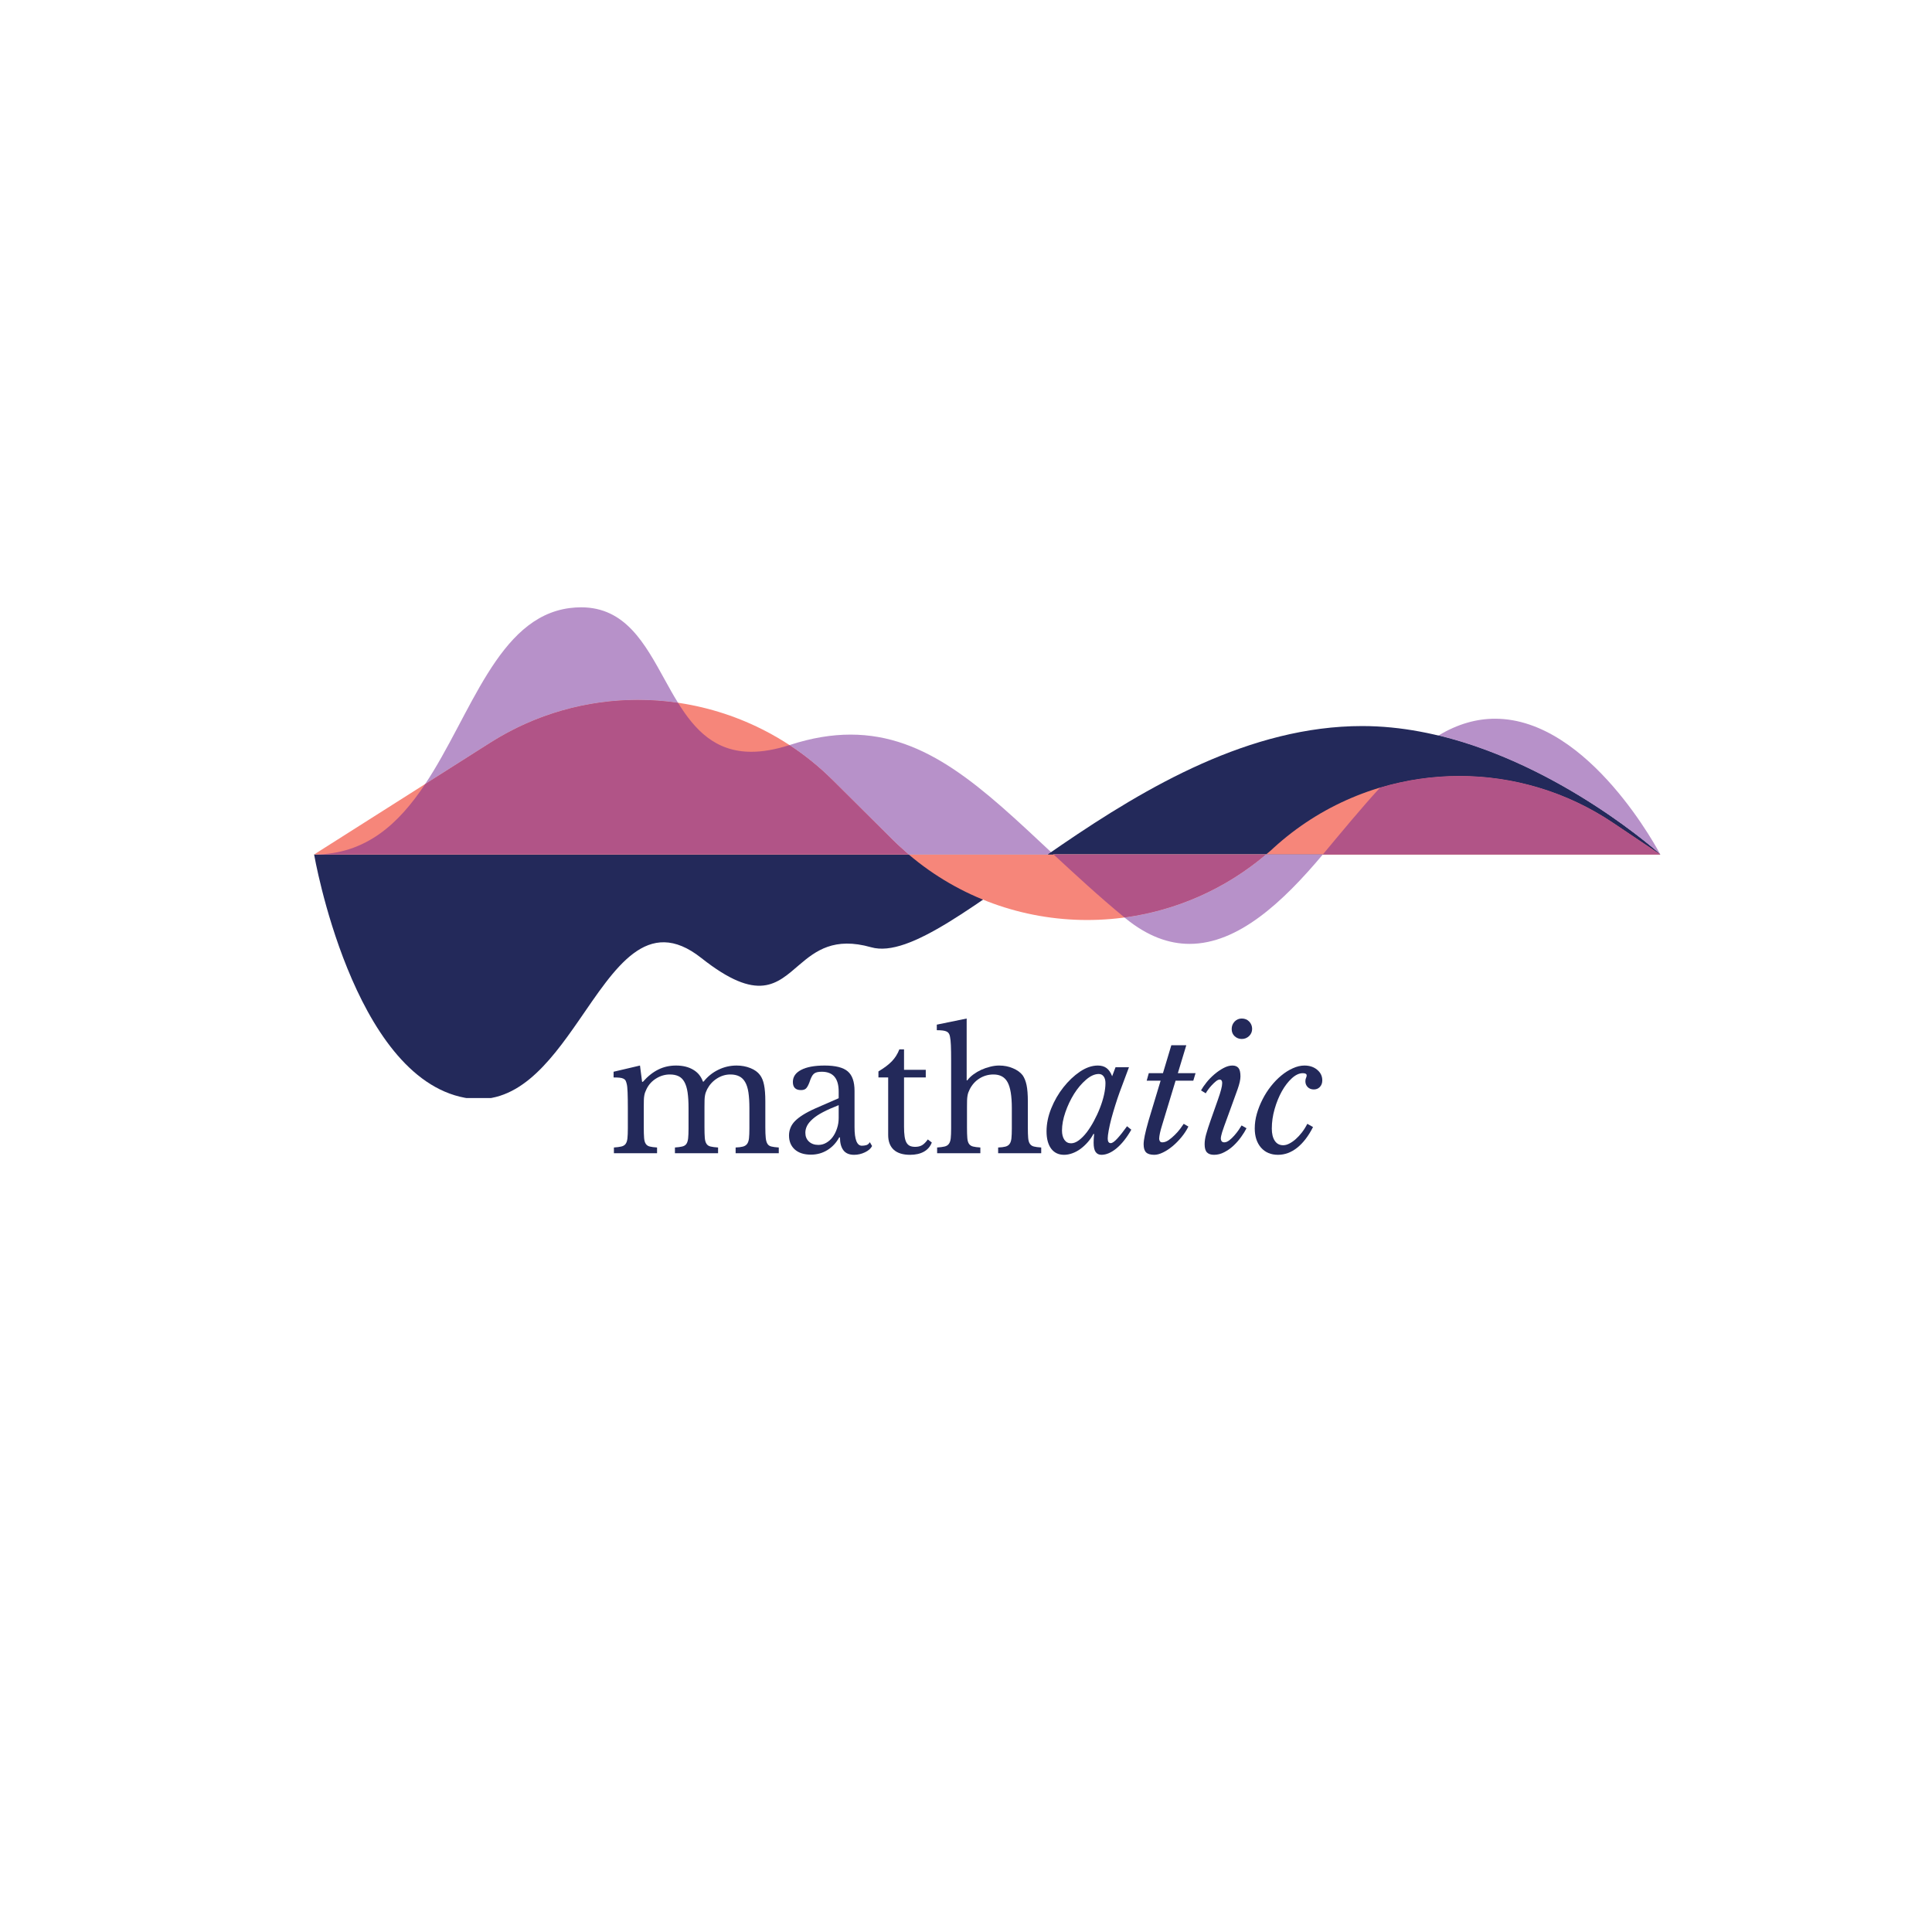
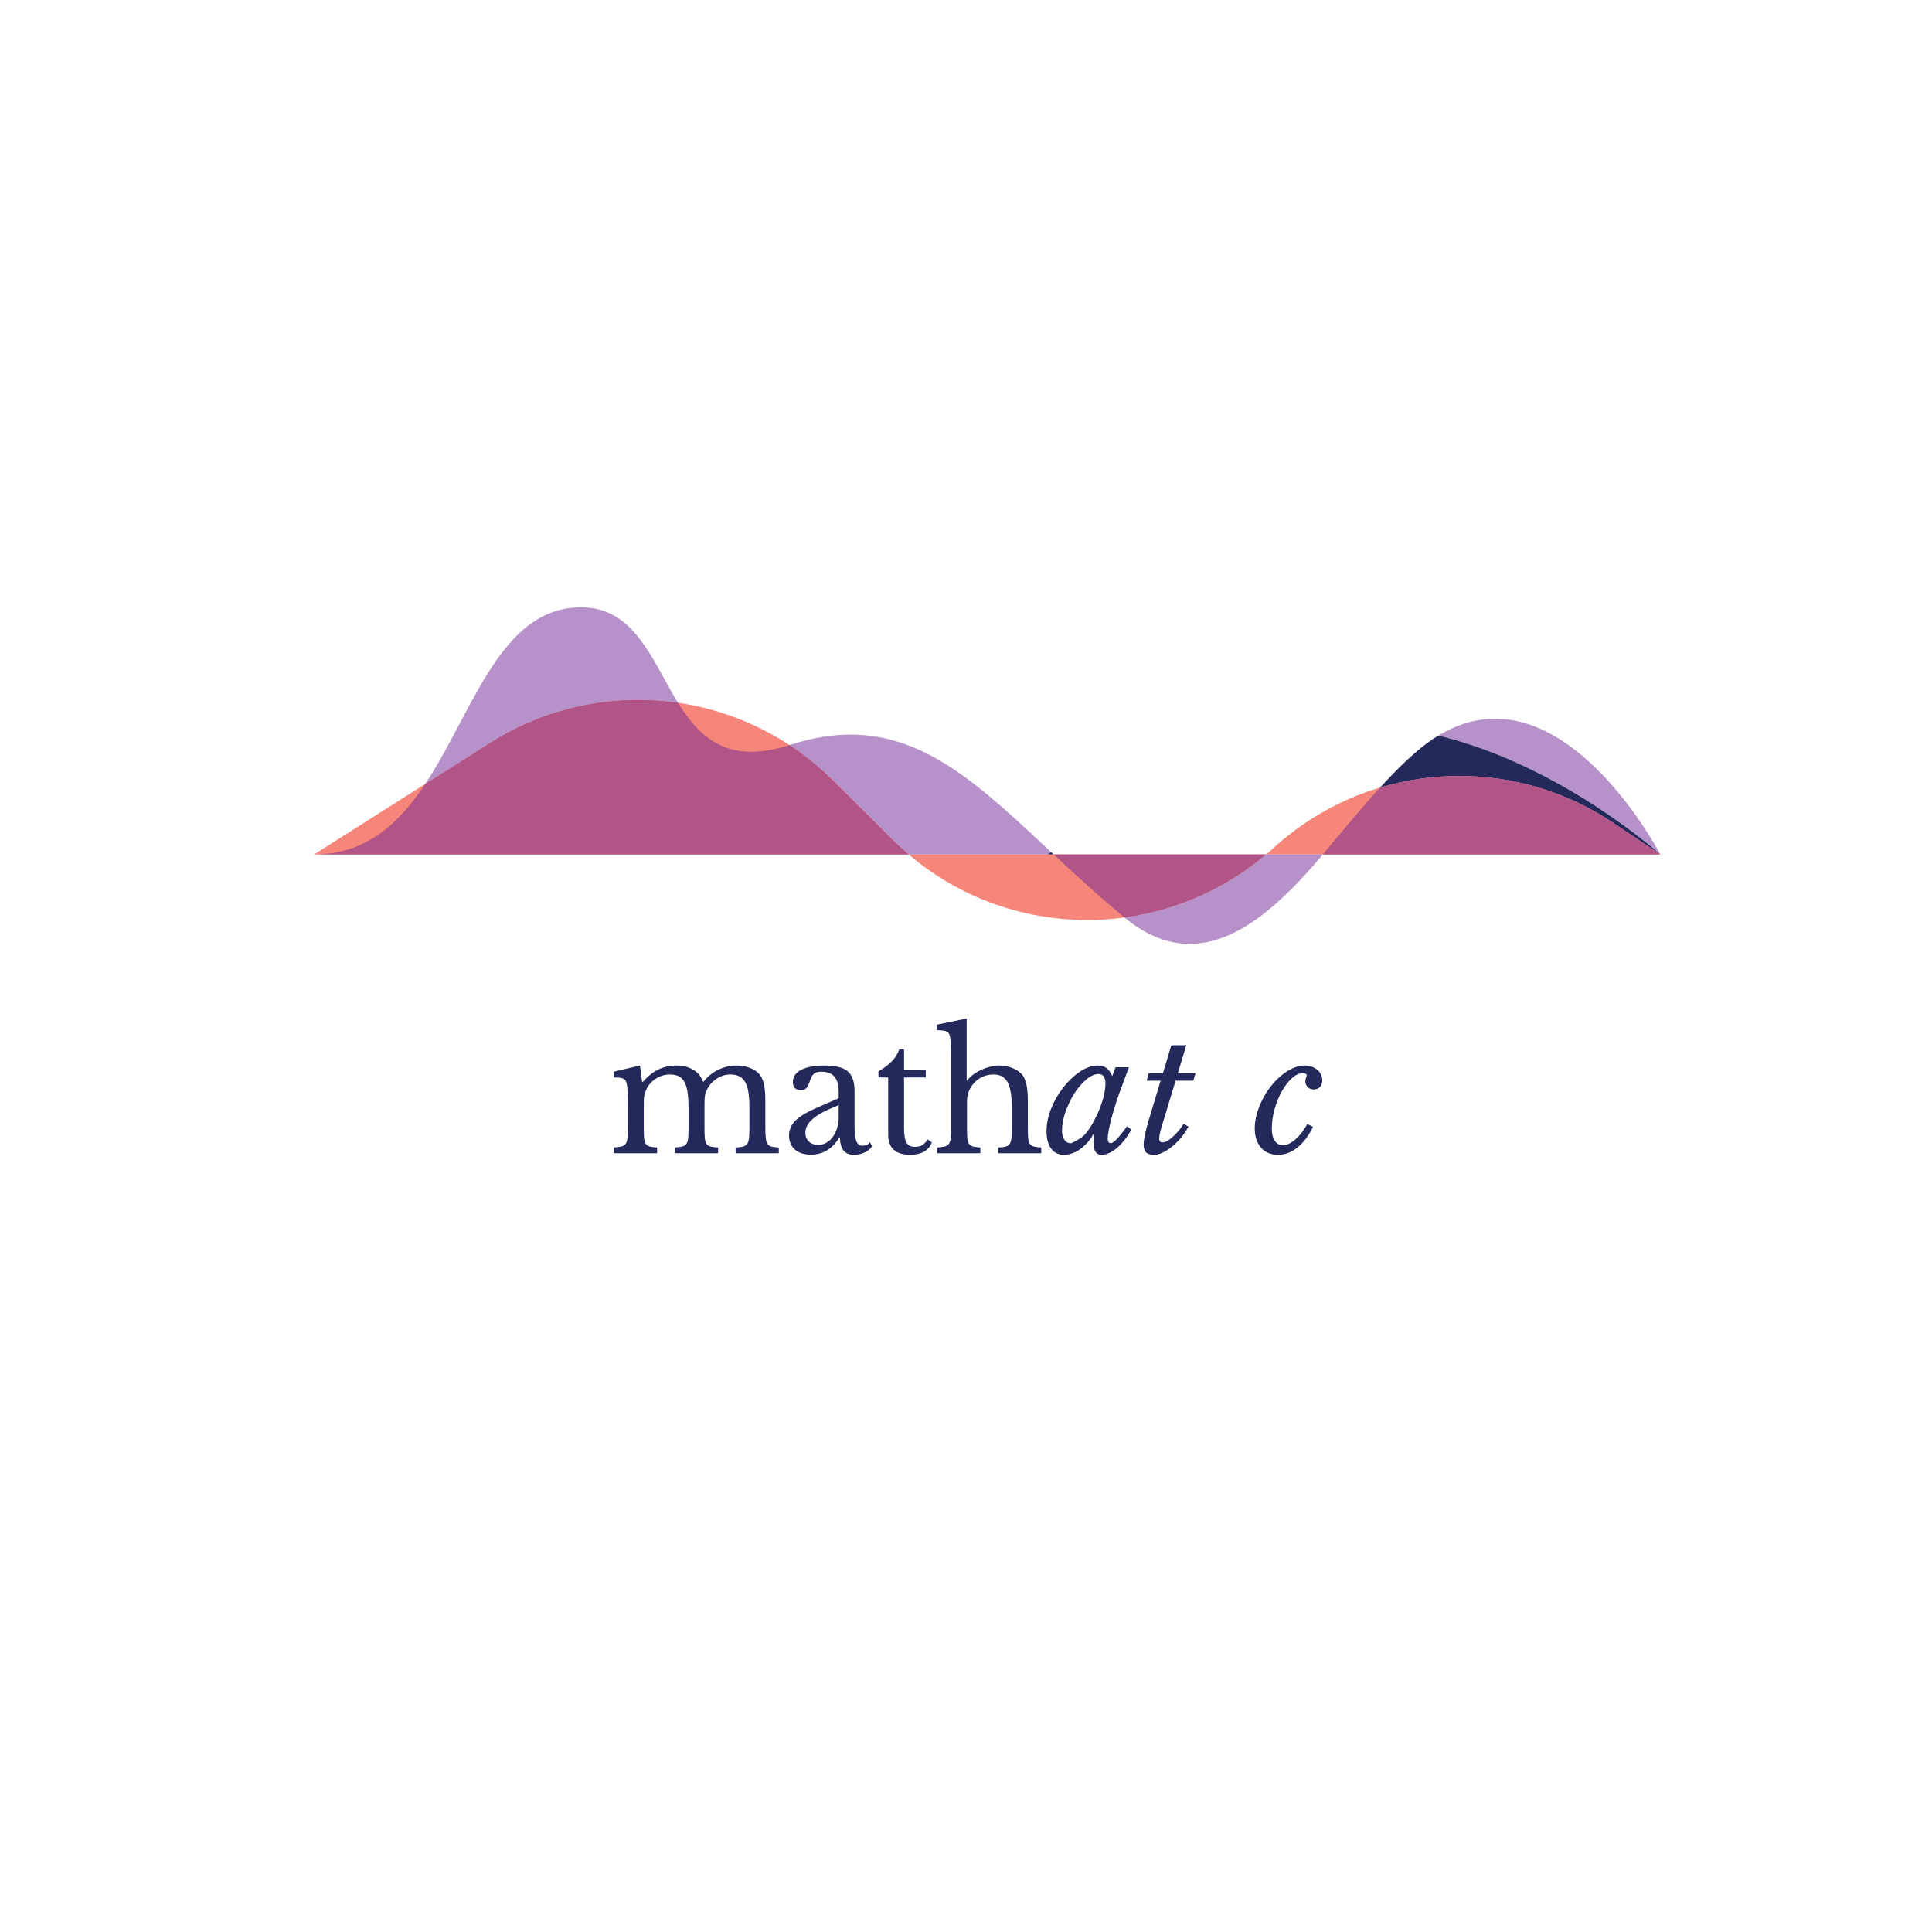
<svg xmlns="http://www.w3.org/2000/svg" width="500" zoomAndPan="magnify" viewBox="0 0 375 375" height="500" preserveAspectRatio="xMidYMid meet" version="1.0">
  <defs>
    <g />
    <clipPath id="3bf8d91dc1">
-       <path d="M 60.969 140.715 L 322.262 140.715 L 322.262 213.133 L 60.969 213.133 Z M 60.969 140.715 " clip-rule="nonzero" />
-     </clipPath>
+       </clipPath>
    <clipPath id="d52732946d">
      <path d="M 60.969 135.496 L 322.262 135.496 L 322.262 179 L 60.969 179 Z M 60.969 135.496 " clip-rule="nonzero" />
    </clipPath>
    <clipPath id="9999008a69">
      <path d="M 218.203 139.41 L 322.262 139.41 L 322.262 183.777 L 218.203 183.777 Z M 218.203 139.41 " clip-rule="nonzero" />
    </clipPath>
    <clipPath id="407b1f8af8">
      <path d="M 267.785 142.672 L 322.262 142.672 L 322.262 166 L 267.785 166 Z M 267.785 142.672 " clip-rule="nonzero" />
    </clipPath>
    <clipPath id="1eb1f7b16c">
      <path d="M 82 117.883 L 132 117.883 L 132 153 L 82 153 Z M 82 117.883 " clip-rule="nonzero" />
    </clipPath>
    <clipPath id="cebb3fc854">
      <path d="M 60.969 135.496 L 322.262 135.496 L 322.262 178.555 L 60.969 178.555 Z M 60.969 135.496 " clip-rule="nonzero" />
    </clipPath>
  </defs>
  <g clip-path="url(#3bf8d91dc1)">
    <path fill="#23295a" d="M 264.395 140.926 C 220.879 140.926 184.078 188.16 169.074 183.859 C 161.93 181.832 158.348 184.539 155.18 187.242 C 150.801 190.984 147.223 194.73 136.125 185.945 C 125.621 177.625 119.41 187.871 112.32 198.117 C 106.508 206.512 100.105 214.91 90.262 213.086 C 68.406 209.039 60.969 165.852 60.969 165.852 L 322.262 165.852 C 322.262 165.852 294.73 140.926 264.395 140.926 " fill-opacity="1" fill-rule="nonzero" />
  </g>
  <g clip-path="url(#d52732946d)">
    <path fill="#f6867a" d="M 313.129 159.719 C 292.645 145.949 265.371 147.973 247.168 164.609 C 246.711 165.066 246.191 165.461 245.734 165.852 L 322.262 165.852 L 313.129 159.719 M 161.703 151.496 C 143.957 133.816 116.359 130.75 95.219 144.125 L 60.969 165.852 L 176.379 165.852 C 175.34 164.938 174.23 163.957 173.25 162.98 L 161.703 151.496 M 245.734 165.852 L 176.379 165.852 C 196.215 182.75 225.637 182.879 245.734 165.852 " fill-opacity="1" fill-rule="nonzero" />
  </g>
  <g clip-path="url(#9999008a69)">
    <path fill="#b791c9" d="M 230.898 183.207 C 226.879 183.207 222.727 181.73 218.461 178.246 C 218.398 178.191 218.332 178.137 218.266 178.086 C 228.109 176.754 237.672 172.684 245.734 165.852 L 256.762 165.852 C 248.949 175.168 240.277 183.207 230.898 183.207 M 322.262 165.852 C 322.262 165.852 303.133 148.535 279.195 142.77 C 282.996 140.469 286.684 139.504 290.199 139.504 C 308.578 139.504 322.262 165.852 322.262 165.852 " fill-opacity="1" fill-rule="nonzero" />
  </g>
  <g clip-path="url(#407b1f8af8)">
    <path fill="#23295a" d="M 322.262 165.852 L 313.129 159.719 C 304.051 153.617 293.633 150.613 283.27 150.613 C 278.066 150.613 272.875 151.371 267.871 152.871 C 271.441 148.973 274.945 145.57 278.094 143.473 C 278.461 143.227 278.832 142.992 279.195 142.77 C 303.133 148.535 322.262 165.852 322.262 165.852 " fill-opacity="1" fill-rule="nonzero" />
  </g>
  <path fill="#b791c9" d="M 203.363 165.852 L 176.379 165.852 C 175.34 164.938 174.23 163.957 173.25 162.98 L 161.703 151.496 C 159.078 148.883 156.238 146.59 153.238 144.617 C 153.277 144.605 153.312 144.594 153.352 144.582 C 157.574 143.207 161.453 142.586 165.094 142.586 C 179.945 142.586 190.742 152.992 204.016 165.398 C 203.801 165.551 203.582 165.699 203.363 165.852 " fill-opacity="1" fill-rule="nonzero" />
  <path fill="#23295a" d="M 204.5 165.852 L 203.363 165.852 C 203.582 165.699 203.801 165.551 204.016 165.398 C 204.18 165.551 204.34 165.699 204.5 165.852 " fill-opacity="1" fill-rule="nonzero" />
  <g clip-path="url(#1eb1f7b16c)">
    <path fill="#b791c9" d="M 82.531 152.176 C 91.48 138.695 96.57 119.855 110.551 118.027 C 111.332 117.926 112.074 117.879 112.785 117.879 C 121.383 117.879 125.145 124.891 129.016 131.902 C 129.855 133.426 130.699 134.953 131.602 136.406 C 129.023 136.027 126.418 135.84 123.809 135.84 C 113.945 135.84 104.023 138.555 95.219 144.125 L 82.531 152.176 " fill-opacity="1" fill-rule="nonzero" />
  </g>
  <g clip-path="url(#cebb3fc854)">
    <path fill="#b15487" d="M 218.266 178.086 C 213.254 173.961 208.754 169.781 204.5 165.852 L 245.734 165.852 C 237.672 172.684 228.109 176.754 218.266 178.086 M 322.262 165.852 L 256.762 165.852 C 260.305 161.605 264.121 156.965 267.871 152.871 C 272.875 151.371 278.066 150.613 283.27 150.613 C 293.633 150.613 304.051 153.617 313.129 159.719 L 322.262 165.852 M 204.5 165.852 L 176.379 165.852 L 204.5 165.852 M 176.379 165.852 L 60.969 165.852 C 71.016 165.852 77.406 159.891 82.531 152.176 L 95.219 144.125 C 104.023 138.555 113.945 135.84 123.809 135.84 C 126.418 135.84 129.023 136.027 131.602 136.406 C 134.844 141.633 138.805 145.922 145.844 145.922 C 147.996 145.922 150.438 145.516 153.238 144.617 C 156.238 146.59 159.078 148.883 161.703 151.496 L 173.25 162.98 C 174.23 163.957 175.34 164.938 176.379 165.852 " fill-opacity="1" fill-rule="nonzero" />
  </g>
  <g fill="#23295a" fill-opacity="1">
    <g transform="translate(117.988, 223.836)">
      <g>
        <path d="M 6.969 -5.047 C 6.969 -4.16 6.988 -3.461 7.031 -2.953 C 7.07 -2.453 7.18 -2.07 7.359 -1.812 C 7.535 -1.551 7.789 -1.379 8.125 -1.297 C 8.457 -1.211 8.93 -1.148 9.547 -1.109 L 9.547 0 L 1.172 0 L 1.172 -1.109 C 1.773 -1.148 2.254 -1.211 2.609 -1.297 C 2.973 -1.379 3.25 -1.547 3.438 -1.797 C 3.625 -2.047 3.742 -2.406 3.797 -2.875 C 3.848 -3.352 3.875 -3.988 3.875 -4.781 L 3.875 -8.812 C 3.875 -10.008 3.859 -11.008 3.828 -11.812 C 3.797 -12.613 3.738 -13.16 3.656 -13.453 C 3.594 -13.723 3.52 -13.938 3.438 -14.094 C 3.352 -14.25 3.211 -14.375 3.016 -14.469 C 2.828 -14.562 2.582 -14.625 2.281 -14.656 C 1.977 -14.688 1.586 -14.703 1.109 -14.703 L 1.109 -15.812 L 6.234 -17.016 L 6.641 -13.859 L 6.797 -13.859 C 7.742 -14.93 8.738 -15.723 9.781 -16.234 C 10.82 -16.754 11.973 -17.016 13.234 -17.016 C 14.555 -17.016 15.664 -16.742 16.562 -16.203 C 17.469 -15.672 18.098 -14.898 18.453 -13.891 L 18.578 -13.891 C 19.359 -14.879 20.305 -15.645 21.422 -16.188 C 22.535 -16.738 23.723 -17.016 24.984 -17.016 C 25.961 -17.016 26.859 -16.848 27.672 -16.516 C 28.484 -16.191 29.098 -15.75 29.516 -15.188 C 29.891 -14.695 30.156 -14.055 30.312 -13.266 C 30.477 -12.484 30.562 -11.41 30.562 -10.047 L 30.562 -5.047 C 30.562 -4.18 30.586 -3.492 30.641 -2.984 C 30.691 -2.484 30.801 -2.098 30.969 -1.828 C 31.133 -1.555 31.391 -1.379 31.734 -1.297 C 32.078 -1.211 32.555 -1.148 33.172 -1.109 L 33.172 0 L 24.797 0 L 24.797 -1.109 C 25.379 -1.129 25.848 -1.188 26.203 -1.281 C 26.566 -1.375 26.844 -1.551 27.031 -1.812 C 27.219 -2.07 27.336 -2.43 27.391 -2.891 C 27.441 -3.359 27.469 -3.988 27.469 -4.781 L 27.469 -8.75 C 27.469 -9.945 27.406 -10.961 27.281 -11.797 C 27.156 -12.629 26.941 -13.301 26.641 -13.812 C 26.348 -14.32 25.969 -14.691 25.5 -14.922 C 25.031 -15.16 24.457 -15.281 23.781 -15.281 C 22.852 -15.281 21.984 -15.02 21.172 -14.5 C 20.367 -13.988 19.738 -13.301 19.281 -12.438 C 19.176 -12.227 19.086 -12.023 19.016 -11.828 C 18.941 -11.629 18.883 -11.406 18.844 -11.156 C 18.801 -10.914 18.773 -10.629 18.766 -10.297 C 18.754 -9.961 18.75 -9.547 18.75 -9.047 L 18.75 -5.047 C 18.75 -4.18 18.77 -3.492 18.812 -2.984 C 18.852 -2.484 18.961 -2.098 19.141 -1.828 C 19.316 -1.555 19.582 -1.379 19.938 -1.297 C 20.289 -1.211 20.773 -1.148 21.391 -1.109 L 21.391 0 L 13.016 0 L 13.016 -1.109 C 13.598 -1.148 14.066 -1.211 14.422 -1.297 C 14.785 -1.379 15.055 -1.547 15.234 -1.797 C 15.41 -2.047 15.523 -2.406 15.578 -2.875 C 15.629 -3.352 15.656 -3.988 15.656 -4.781 L 15.656 -8.75 C 15.656 -9.969 15.594 -10.992 15.469 -11.828 C 15.344 -12.66 15.133 -13.332 14.844 -13.844 C 14.562 -14.352 14.191 -14.719 13.734 -14.938 C 13.273 -15.164 12.707 -15.281 12.031 -15.281 C 11.082 -15.281 10.191 -15.02 9.359 -14.5 C 8.535 -13.988 7.914 -13.301 7.5 -12.438 C 7.395 -12.227 7.305 -12.023 7.234 -11.828 C 7.16 -11.629 7.102 -11.406 7.062 -11.156 C 7.02 -10.914 6.992 -10.629 6.984 -10.297 C 6.973 -9.961 6.969 -9.547 6.969 -9.047 Z M 6.969 -5.047 " />
      </g>
    </g>
  </g>
  <g fill="#23295a" fill-opacity="1">
    <g transform="translate(151.787, 223.836)">
      <g>
        <path d="M 11 -9.328 C 9.801 -8.859 8.785 -8.406 7.953 -7.969 C 7.117 -7.531 6.453 -7.086 5.953 -6.641 C 5.453 -6.203 5.086 -5.758 4.859 -5.312 C 4.641 -4.875 4.531 -4.426 4.531 -3.969 C 4.531 -3.27 4.758 -2.703 5.219 -2.266 C 5.688 -1.828 6.301 -1.609 7.062 -1.609 C 7.602 -1.609 8.109 -1.742 8.578 -2.016 C 9.055 -2.285 9.473 -2.656 9.828 -3.125 C 10.18 -3.602 10.461 -4.16 10.672 -4.797 C 10.891 -5.441 11 -6.117 11 -6.828 Z M 11 -10.672 L 11 -11.969 C 11 -14.531 9.906 -15.812 7.719 -15.812 C 7.363 -15.812 7.055 -15.781 6.797 -15.719 C 6.547 -15.656 6.336 -15.551 6.172 -15.406 C 6.004 -15.258 5.852 -15.047 5.719 -14.766 C 5.582 -14.492 5.453 -14.16 5.328 -13.766 C 5.098 -13.16 4.867 -12.754 4.641 -12.547 C 4.422 -12.348 4.102 -12.25 3.688 -12.25 C 2.633 -12.25 2.109 -12.773 2.109 -13.828 C 2.109 -14.836 2.645 -15.617 3.719 -16.172 C 4.789 -16.734 6.312 -17.016 8.281 -17.016 C 10.383 -17.016 11.875 -16.641 12.75 -15.891 C 13.633 -15.148 14.078 -13.883 14.078 -12.094 L 14.078 -5.047 C 14.078 -2.648 14.551 -1.453 15.5 -1.453 C 15.789 -1.453 16.07 -1.488 16.344 -1.562 C 16.625 -1.633 16.859 -1.828 17.047 -2.141 L 17.484 -1.391 C 17.234 -0.898 16.77 -0.492 16.094 -0.172 C 15.426 0.148 14.723 0.312 13.984 0.312 C 13.055 0.312 12.367 0.02 11.922 -0.562 C 11.473 -1.156 11.25 -1.988 11.25 -3.062 L 11.094 -3.062 C 10.539 -2.031 9.781 -1.211 8.812 -0.609 C 7.852 -0.016 6.785 0.281 5.609 0.281 C 4.285 0.281 3.242 -0.051 2.484 -0.719 C 1.734 -1.395 1.359 -2.301 1.359 -3.438 C 1.359 -3.938 1.445 -4.414 1.625 -4.875 C 1.801 -5.344 2.086 -5.785 2.484 -6.203 C 2.891 -6.617 3.414 -7.031 4.062 -7.438 C 4.719 -7.852 5.516 -8.27 6.453 -8.688 Z M 11 -10.672 " />
      </g>
    </g>
  </g>
  <g fill="#23295a" fill-opacity="1">
    <g transform="translate(169.238, 223.836)">
      <g>
        <path d="M 1.266 -14.703 L 1.266 -15.875 C 2.367 -16.531 3.234 -17.18 3.859 -17.828 C 4.492 -18.484 4.984 -19.258 5.328 -20.156 L 6.234 -20.156 L 6.234 -16.188 L 10.453 -16.188 L 10.453 -14.703 L 6.234 -14.703 L 6.234 -5.141 C 6.234 -4.398 6.27 -3.773 6.344 -3.266 C 6.414 -2.766 6.535 -2.363 6.703 -2.062 C 6.879 -1.758 7.102 -1.547 7.375 -1.422 C 7.645 -1.297 7.988 -1.234 8.406 -1.234 C 8.938 -1.234 9.383 -1.344 9.75 -1.562 C 10.113 -1.781 10.477 -2.148 10.844 -2.672 L 11.625 -2.078 C 11.332 -1.297 10.82 -0.703 10.094 -0.297 C 9.375 0.109 8.477 0.312 7.406 0.312 C 6.02 0.312 4.961 -0.016 4.234 -0.672 C 3.516 -1.336 3.156 -2.289 3.156 -3.531 L 3.156 -14.703 Z M 1.266 -14.703 " />
      </g>
    </g>
  </g>
  <g fill="#23295a" fill-opacity="1">
    <g transform="translate(181.145, 223.836)">
      <g>
        <path d="M 6.547 -5.016 C 6.547 -4.148 6.566 -3.461 6.609 -2.953 C 6.648 -2.453 6.758 -2.07 6.938 -1.812 C 7.125 -1.551 7.383 -1.379 7.719 -1.297 C 8.051 -1.211 8.523 -1.148 9.141 -1.109 L 9.141 0 L 0.75 0 L 0.75 -1.109 C 1.363 -1.148 1.848 -1.211 2.203 -1.297 C 2.555 -1.379 2.828 -1.547 3.016 -1.797 C 3.211 -2.047 3.336 -2.406 3.391 -2.875 C 3.441 -3.352 3.469 -3.988 3.469 -4.781 L 3.469 -17.984 C 3.469 -19.223 3.453 -20.207 3.422 -20.938 C 3.391 -21.676 3.332 -22.234 3.25 -22.609 C 3.207 -22.867 3.133 -23.078 3.031 -23.234 C 2.938 -23.391 2.797 -23.516 2.609 -23.609 C 2.422 -23.703 2.172 -23.77 1.859 -23.812 C 1.547 -23.852 1.156 -23.875 0.688 -23.875 L 0.688 -24.953 L 6.484 -26.141 L 6.484 -14.141 L 6.609 -14.141 C 6.93 -14.566 7.328 -14.953 7.797 -15.297 C 8.266 -15.641 8.77 -15.938 9.312 -16.188 C 9.863 -16.438 10.438 -16.633 11.031 -16.781 C 11.633 -16.938 12.219 -17.016 12.781 -17.016 C 13.75 -17.016 14.633 -16.844 15.438 -16.5 C 16.25 -16.164 16.879 -15.719 17.328 -15.156 C 17.68 -14.664 17.941 -14.023 18.109 -13.234 C 18.273 -12.453 18.359 -11.391 18.359 -10.047 L 18.359 -5.016 C 18.359 -4.148 18.379 -3.469 18.422 -2.969 C 18.461 -2.477 18.57 -2.098 18.75 -1.828 C 18.938 -1.555 19.195 -1.379 19.531 -1.297 C 19.863 -1.211 20.336 -1.148 20.953 -1.109 L 20.953 0 L 12.594 0 L 12.594 -1.109 C 13.188 -1.129 13.66 -1.188 14.016 -1.281 C 14.367 -1.375 14.633 -1.547 14.812 -1.797 C 15 -2.047 15.117 -2.406 15.172 -2.875 C 15.223 -3.352 15.25 -3.988 15.25 -4.781 L 15.25 -8.75 C 15.25 -11.102 14.973 -12.781 14.422 -13.781 C 13.879 -14.781 12.969 -15.281 11.688 -15.281 C 10.695 -15.281 9.797 -15.023 8.984 -14.516 C 8.18 -14.016 7.551 -13.32 7.094 -12.438 C 6.988 -12.207 6.895 -11.992 6.812 -11.797 C 6.738 -11.598 6.68 -11.367 6.641 -11.109 C 6.598 -10.859 6.57 -10.57 6.562 -10.25 C 6.551 -9.926 6.547 -9.523 6.547 -9.047 Z M 6.547 -5.016 " />
      </g>
    </g>
  </g>
  <g fill="#23295a" fill-opacity="1">
    <g transform="translate(202.82, 223.836)">
      <g>
-         <path d="M 10.453 -15.375 C 9.66 -15.375 8.836 -15.004 7.984 -14.266 C 7.129 -13.535 6.352 -12.617 5.656 -11.516 C 4.969 -10.41 4.406 -9.223 3.969 -7.953 C 3.531 -6.68 3.312 -5.5 3.312 -4.406 C 3.312 -3.656 3.469 -3.051 3.781 -2.594 C 4.094 -2.145 4.523 -1.922 5.078 -1.922 C 5.555 -1.922 6.055 -2.113 6.578 -2.5 C 7.109 -2.895 7.617 -3.41 8.109 -4.047 C 8.598 -4.691 9.062 -5.422 9.5 -6.234 C 9.945 -7.055 10.336 -7.898 10.672 -8.766 C 11.016 -9.641 11.281 -10.492 11.469 -11.328 C 11.656 -12.172 11.75 -12.93 11.75 -13.609 C 11.75 -14.148 11.633 -14.578 11.406 -14.891 C 11.176 -15.211 10.859 -15.375 10.453 -15.375 Z M 13.703 -16.688 L 16.312 -16.688 L 14.516 -11.875 C 14.223 -11.07 13.938 -10.219 13.656 -9.312 C 13.375 -8.414 13.117 -7.547 12.891 -6.703 C 12.672 -5.867 12.5 -5.102 12.375 -4.406 C 12.25 -3.719 12.188 -3.203 12.188 -2.859 C 12.188 -2.254 12.383 -1.953 12.781 -1.953 C 13.082 -1.953 13.508 -2.254 14.062 -2.859 C 14.625 -3.473 15.25 -4.266 15.938 -5.234 L 16.766 -4.562 C 15.879 -3.008 14.926 -1.805 13.906 -0.953 C 12.883 -0.109 11.906 0.312 10.969 0.312 C 10.477 0.312 10.102 0.129 9.844 -0.234 C 9.582 -0.598 9.453 -1.203 9.453 -2.047 C 9.453 -2.234 9.457 -2.453 9.469 -2.703 C 9.477 -2.961 9.504 -3.301 9.547 -3.719 L 9.422 -3.75 C 9.109 -3.156 8.734 -2.613 8.297 -2.125 C 7.867 -1.633 7.398 -1.203 6.891 -0.828 C 6.391 -0.461 5.863 -0.18 5.312 0.016 C 4.77 0.211 4.238 0.312 3.719 0.312 C 2.645 0.312 1.805 -0.086 1.203 -0.891 C 0.609 -1.703 0.312 -2.82 0.312 -4.25 C 0.312 -5.695 0.613 -7.176 1.219 -8.688 C 1.832 -10.207 2.625 -11.578 3.594 -12.797 C 4.562 -14.023 5.629 -15.035 6.797 -15.828 C 7.973 -16.617 9.129 -17.016 10.266 -17.016 C 10.961 -17.016 11.531 -16.848 11.969 -16.516 C 12.406 -16.191 12.766 -15.664 13.047 -14.938 Z M 13.703 -16.688 " />
+         <path d="M 10.453 -15.375 C 9.66 -15.375 8.836 -15.004 7.984 -14.266 C 7.129 -13.535 6.352 -12.617 5.656 -11.516 C 4.969 -10.41 4.406 -9.223 3.969 -7.953 C 3.531 -6.68 3.312 -5.5 3.312 -4.406 C 3.312 -3.656 3.469 -3.051 3.781 -2.594 C 4.094 -2.145 4.523 -1.922 5.078 -1.922 C 7.109 -2.895 7.617 -3.41 8.109 -4.047 C 8.598 -4.691 9.062 -5.422 9.5 -6.234 C 9.945 -7.055 10.336 -7.898 10.672 -8.766 C 11.016 -9.641 11.281 -10.492 11.469 -11.328 C 11.656 -12.172 11.75 -12.93 11.75 -13.609 C 11.75 -14.148 11.633 -14.578 11.406 -14.891 C 11.176 -15.211 10.859 -15.375 10.453 -15.375 Z M 13.703 -16.688 L 16.312 -16.688 L 14.516 -11.875 C 14.223 -11.07 13.938 -10.219 13.656 -9.312 C 13.375 -8.414 13.117 -7.547 12.891 -6.703 C 12.672 -5.867 12.5 -5.102 12.375 -4.406 C 12.25 -3.719 12.188 -3.203 12.188 -2.859 C 12.188 -2.254 12.383 -1.953 12.781 -1.953 C 13.082 -1.953 13.508 -2.254 14.062 -2.859 C 14.625 -3.473 15.25 -4.266 15.938 -5.234 L 16.766 -4.562 C 15.879 -3.008 14.926 -1.805 13.906 -0.953 C 12.883 -0.109 11.906 0.312 10.969 0.312 C 10.477 0.312 10.102 0.129 9.844 -0.234 C 9.582 -0.598 9.453 -1.203 9.453 -2.047 C 9.453 -2.234 9.457 -2.453 9.469 -2.703 C 9.477 -2.961 9.504 -3.301 9.547 -3.719 L 9.422 -3.75 C 9.109 -3.156 8.734 -2.613 8.297 -2.125 C 7.867 -1.633 7.398 -1.203 6.891 -0.828 C 6.391 -0.461 5.863 -0.18 5.312 0.016 C 4.77 0.211 4.238 0.312 3.719 0.312 C 2.645 0.312 1.805 -0.086 1.203 -0.891 C 0.609 -1.703 0.312 -2.82 0.312 -4.25 C 0.312 -5.695 0.613 -7.176 1.219 -8.688 C 1.832 -10.207 2.625 -11.578 3.594 -12.797 C 4.562 -14.023 5.629 -15.035 6.797 -15.828 C 7.973 -16.617 9.129 -17.016 10.266 -17.016 C 10.961 -17.016 11.531 -16.848 11.969 -16.516 C 12.406 -16.191 12.766 -15.664 13.047 -14.938 Z M 13.703 -16.688 " />
      </g>
    </g>
  </g>
  <g fill="#23295a" fill-opacity="1">
    <g transform="translate(220.775, 223.836)">
      <g>
        <path d="M 7.406 -14.078 L 4.781 -5.422 C 4.426 -4.285 4.238 -3.422 4.219 -2.828 C 4.219 -2.641 4.266 -2.473 4.359 -2.328 C 4.453 -2.18 4.613 -2.109 4.844 -2.109 C 5.227 -2.109 5.629 -2.25 6.047 -2.531 C 6.461 -2.82 6.863 -3.16 7.25 -3.547 C 7.645 -3.93 7.992 -4.328 8.297 -4.734 C 8.598 -5.148 8.828 -5.473 8.984 -5.703 L 9.891 -5.172 C 9.535 -4.453 9.082 -3.758 8.531 -3.094 C 7.988 -2.438 7.41 -1.852 6.797 -1.344 C 6.191 -0.844 5.578 -0.441 4.953 -0.141 C 4.336 0.16 3.781 0.312 3.281 0.312 C 2.539 0.312 2.008 0.156 1.688 -0.156 C 1.363 -0.469 1.203 -0.992 1.203 -1.734 C 1.203 -2.148 1.273 -2.711 1.422 -3.422 C 1.566 -4.141 1.816 -5.117 2.172 -6.359 L 4.5 -14.078 L 1.797 -14.078 L 2.203 -15.531 L 4.953 -15.531 L 6.578 -20.953 L 9.484 -20.953 L 7.844 -15.531 L 11.281 -15.531 L 10.844 -14.078 Z M 7.406 -14.078 " />
      </g>
    </g>
  </g>
  <g fill="#23295a" fill-opacity="1">
    <g transform="translate(232.272, 223.836)">
      <g>
-         <path d="M 4.125 -10.391 C 4.414 -11.211 4.625 -11.875 4.75 -12.375 C 4.883 -12.883 4.953 -13.285 4.953 -13.578 C 4.953 -13.867 4.898 -14.062 4.797 -14.156 C 4.703 -14.25 4.602 -14.297 4.5 -14.297 C 4.27 -14.297 4.02 -14.188 3.75 -13.969 C 3.477 -13.75 3.203 -13.488 2.922 -13.188 C 2.648 -12.895 2.41 -12.602 2.203 -12.312 C 1.992 -12.02 1.848 -11.789 1.766 -11.625 L 0.844 -12.188 C 1.102 -12.656 1.457 -13.172 1.906 -13.734 C 2.352 -14.297 2.859 -14.816 3.422 -15.297 C 3.992 -15.785 4.582 -16.191 5.188 -16.516 C 5.801 -16.848 6.383 -17.016 6.938 -17.016 C 7.457 -17.016 7.848 -16.859 8.109 -16.547 C 8.367 -16.242 8.5 -15.695 8.5 -14.906 C 8.5 -14.289 8.316 -13.469 7.953 -12.438 C 7.586 -11.414 7.109 -10.094 6.516 -8.469 L 5.359 -5.297 C 5.316 -5.191 5.258 -5.023 5.188 -4.797 C 5.113 -4.578 5.035 -4.348 4.953 -4.109 C 4.879 -3.867 4.816 -3.633 4.766 -3.406 C 4.711 -3.176 4.688 -2.984 4.688 -2.828 C 4.688 -2.641 4.738 -2.473 4.844 -2.328 C 4.957 -2.18 5.129 -2.109 5.359 -2.109 C 5.672 -2.109 5.992 -2.238 6.328 -2.5 C 6.66 -2.758 6.984 -3.066 7.297 -3.422 C 7.617 -3.785 7.906 -4.148 8.156 -4.516 C 8.406 -4.891 8.594 -5.18 8.719 -5.391 L 9.672 -4.844 C 9.422 -4.344 9.078 -3.785 8.641 -3.172 C 8.211 -2.566 7.723 -2.004 7.172 -1.484 C 6.629 -0.973 6.031 -0.547 5.375 -0.203 C 4.727 0.141 4.062 0.312 3.375 0.312 C 2.758 0.312 2.301 0.156 2 -0.156 C 1.695 -0.469 1.547 -0.992 1.547 -1.734 C 1.547 -2.336 1.645 -2.988 1.844 -3.688 C 2.039 -4.395 2.328 -5.285 2.703 -6.359 Z M 8.75 -22.172 C 8.227 -22.172 7.77 -22.348 7.375 -22.703 C 6.988 -23.066 6.797 -23.531 6.797 -24.094 C 6.797 -24.664 6.984 -25.148 7.359 -25.547 C 7.742 -25.941 8.207 -26.141 8.75 -26.141 C 9.344 -26.141 9.828 -25.941 10.203 -25.547 C 10.578 -25.148 10.766 -24.676 10.766 -24.125 C 10.766 -23.582 10.566 -23.117 10.172 -22.734 C 9.773 -22.359 9.301 -22.172 8.75 -22.172 Z M 8.75 -22.172 " />
-       </g>
+         </g>
    </g>
  </g>
  <g fill="#23295a" fill-opacity="1">
    <g transform="translate(243.108, 223.836)">
      <g>
        <path d="M 11.75 -5.078 C 10.863 -3.328 9.836 -1.988 8.672 -1.062 C 7.516 -0.145 6.273 0.312 4.953 0.312 C 3.578 0.312 2.477 -0.148 1.656 -1.078 C 0.844 -2.016 0.438 -3.258 0.438 -4.812 C 0.438 -5.738 0.57 -6.688 0.844 -7.656 C 1.125 -8.625 1.492 -9.555 1.953 -10.453 C 2.41 -11.359 2.953 -12.207 3.578 -13 C 4.211 -13.801 4.883 -14.492 5.594 -15.078 C 6.312 -15.672 7.055 -16.141 7.828 -16.484 C 8.598 -16.836 9.348 -17.016 10.078 -17.016 C 11.086 -17.016 11.914 -16.738 12.562 -16.188 C 13.219 -15.645 13.547 -14.961 13.547 -14.141 C 13.547 -13.617 13.391 -13.191 13.078 -12.859 C 12.773 -12.535 12.383 -12.375 11.906 -12.375 C 11.426 -12.375 11.031 -12.523 10.719 -12.828 C 10.414 -13.141 10.266 -13.516 10.266 -13.953 C 10.266 -14.223 10.305 -14.441 10.391 -14.609 C 10.473 -14.785 10.516 -14.945 10.516 -15.094 C 10.516 -15.383 10.266 -15.531 9.766 -15.531 C 9.066 -15.531 8.359 -15.203 7.641 -14.547 C 6.93 -13.898 6.285 -13.062 5.703 -12.031 C 5.129 -11 4.66 -9.848 4.297 -8.578 C 3.93 -7.305 3.75 -6.039 3.75 -4.781 C 3.75 -3.781 3.941 -2.988 4.328 -2.406 C 4.711 -1.832 5.254 -1.547 5.953 -1.547 C 6.328 -1.547 6.719 -1.648 7.125 -1.859 C 7.539 -2.066 7.957 -2.352 8.375 -2.719 C 8.801 -3.094 9.207 -3.531 9.594 -4.031 C 9.977 -4.531 10.328 -5.086 10.641 -5.703 Z M 11.75 -5.078 " />
      </g>
    </g>
  </g>
</svg>